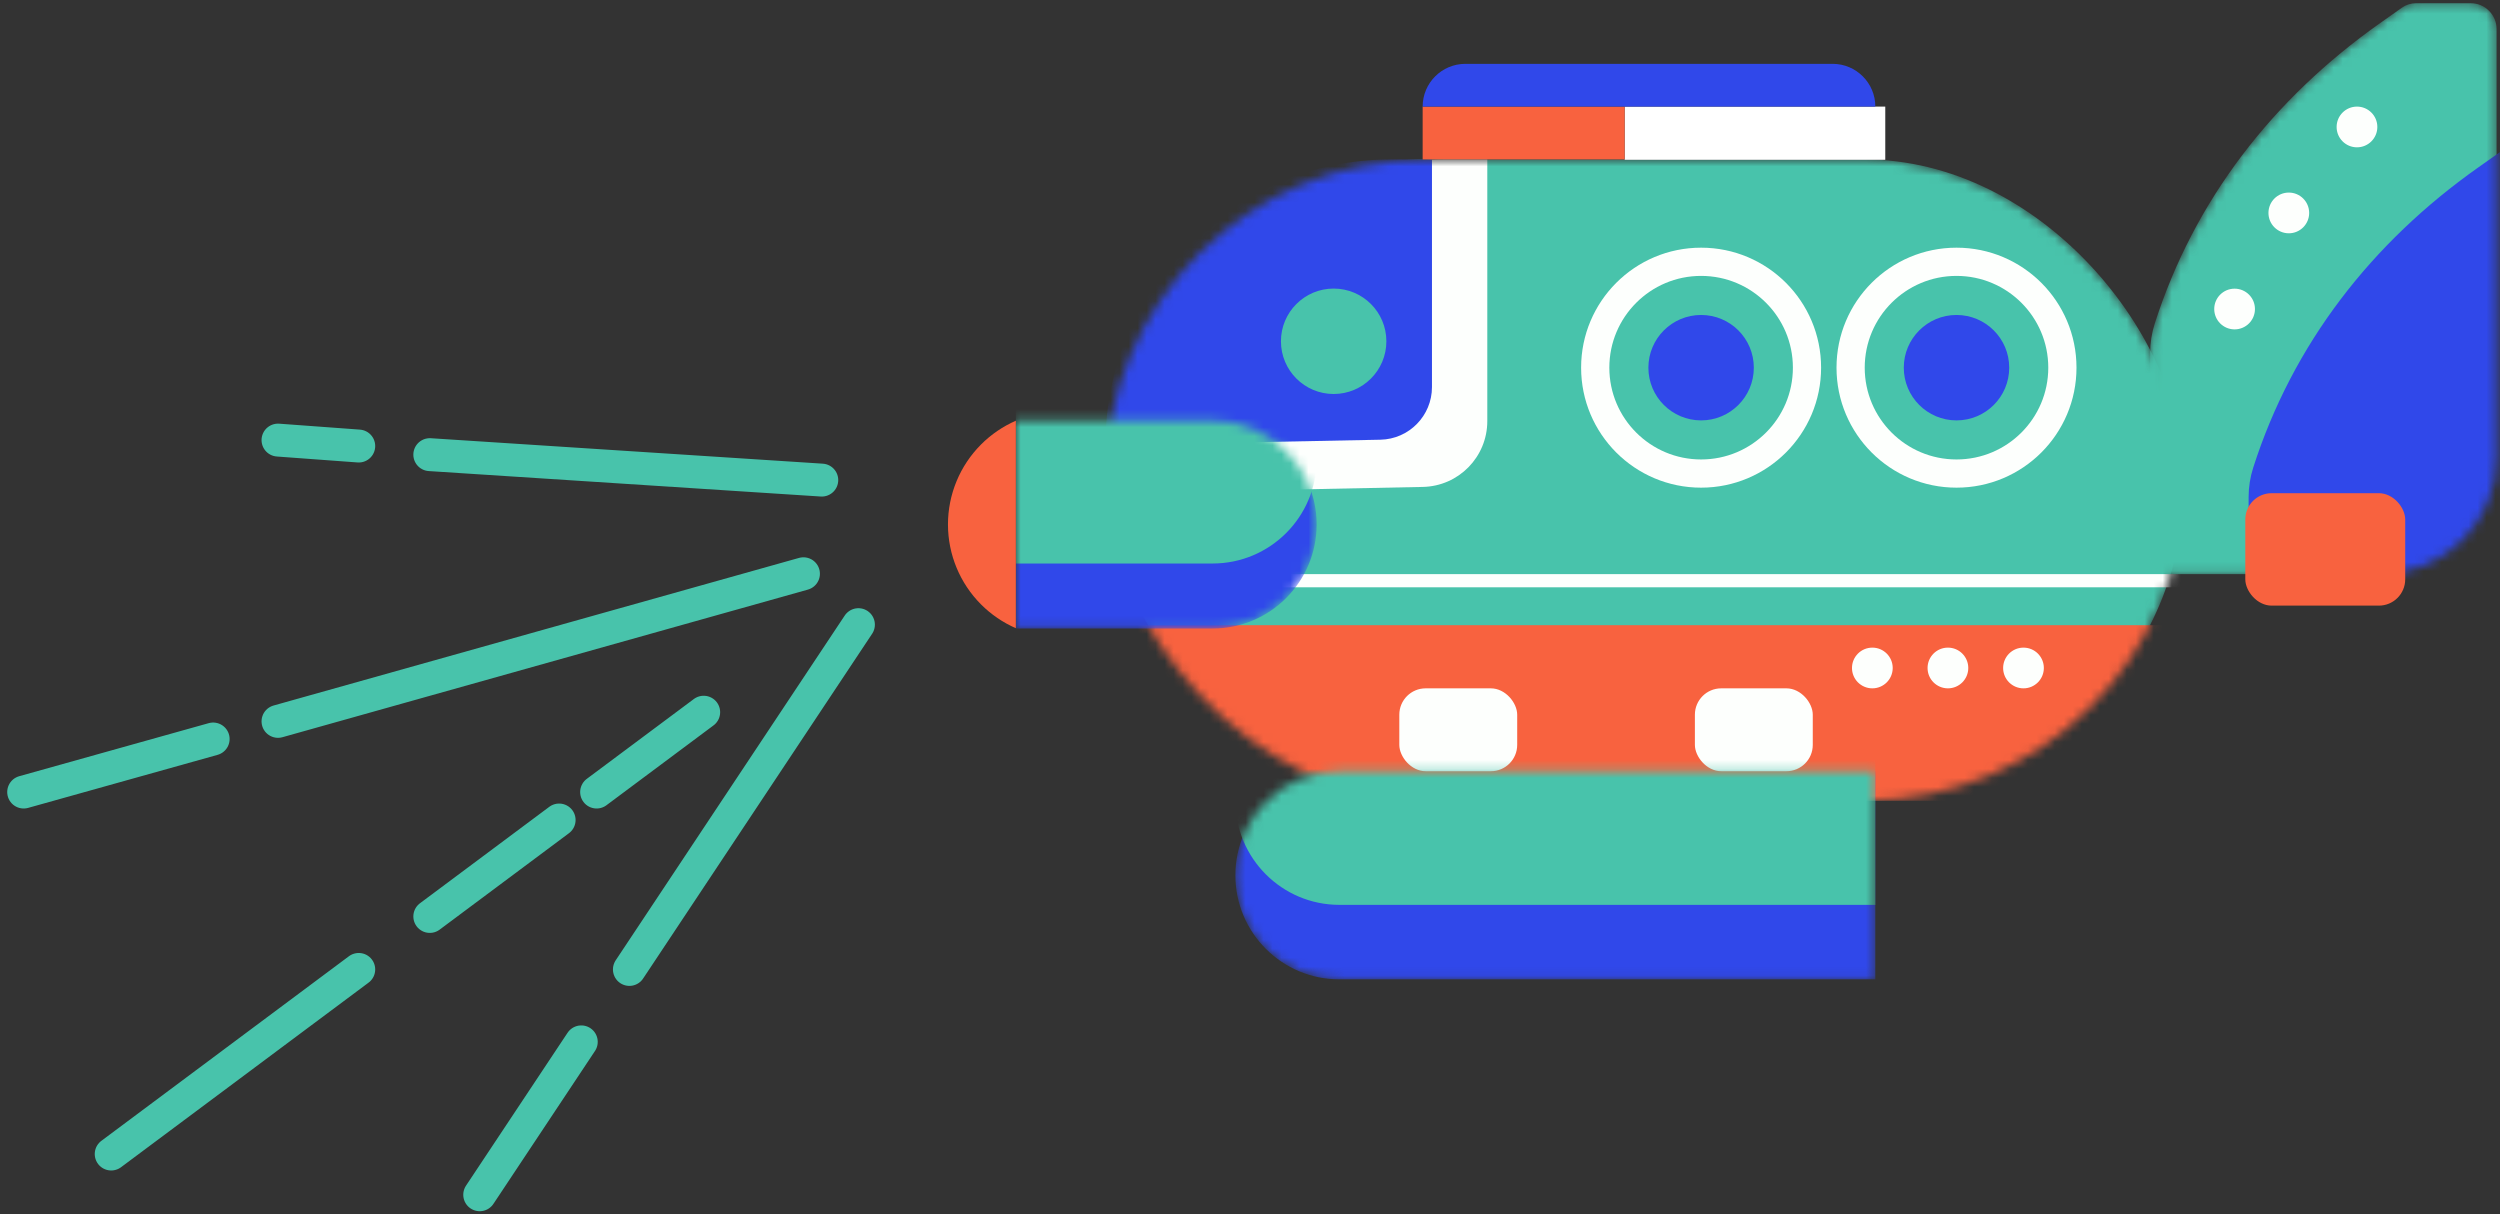
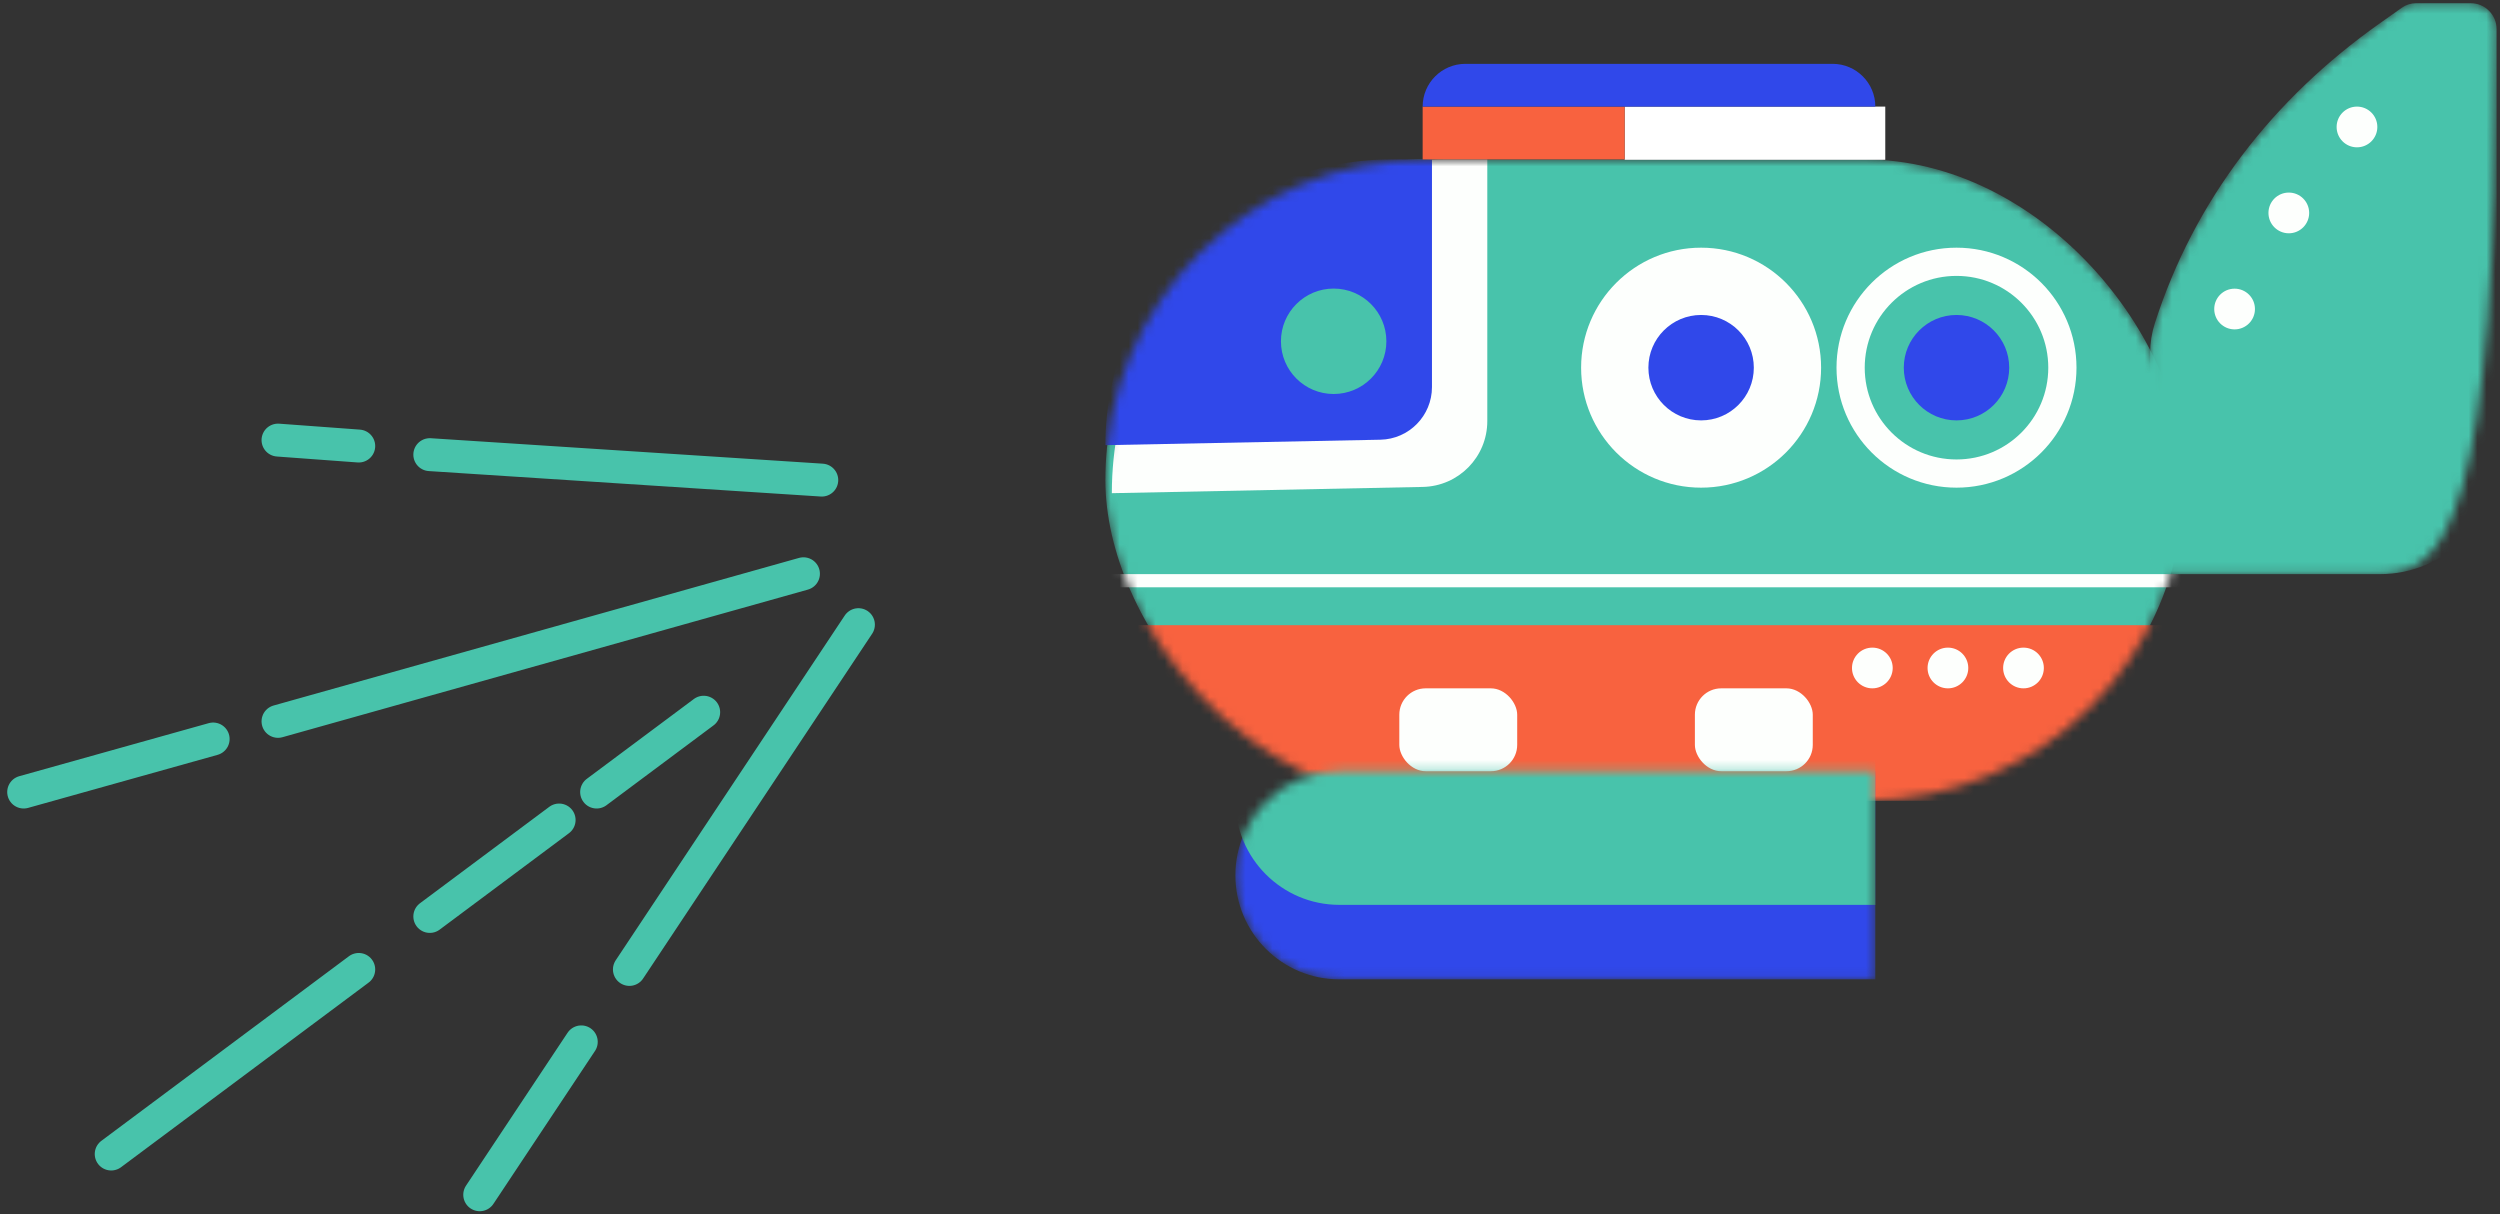
<svg xmlns="http://www.w3.org/2000/svg" width="278" height="135" viewBox="0 0 278 135" fill="none">
  <rect x="0" y="0" width="278" height="135" fill="#333333" stroke="none" />
  <path d="M91.382 53.387L47.794 50.557M30.914 48.939L39.893 49.599M89.344 63.802L30.914 80.216M2.632 88.076L23.703 82.177M95.457 69.462L69.989 107.801M53.345 132.857L64.638 115.856M78.25 79.198L66.344 88.076M12.365 128.328L39.893 107.801M47.794 101.909L62.175 91.185" stroke="#48C3AB" stroke-width="3.66" stroke-linecap="round" stroke-linejoin="round" />
  <mask id="mask0_655_327" style="mask-type:alpha" maskUnits="userSpaceOnUse" x="122" y="17" width="121" height="73">
    <rect x="122.918" y="17.725" width="120.019" height="71.324" rx="35.662" fill="#B7E1FF" />
  </mask>
  <g mask="url(#mask0_655_327)">
    <rect x="122.918" y="17.725" width="120.019" height="71.324" rx="35.662" fill="#48C3AB" />
    <path d="M165.388 46.828V17.725H160.755C140.255 17.725 123.637 34.343 123.637 54.842L158.216 54.146C162.2 54.066 165.388 50.813 165.388 46.828Z" fill="#FDFFFD" />
    <path d="M159.235 43.042V17.725H154.695C137.145 17.725 122.918 31.952 122.918 49.502L153.496 48.896C156.684 48.833 159.235 46.23 159.235 43.042Z" fill="#3048EA" />
    <rect x="122.918" y="69.521" width="120.019" height="19.529" fill="#F8623F" />
    <rect width="120.019" height="1.465" transform="matrix(1 0 0 -1 122.918 65.308)" fill="#FDFFFD" />
  </g>
  <rect x="155.604" y="76.544" width="13.108" height="9.217" rx="2.928" fill="#FDFFFD" />
  <rect x="188.472" y="76.544" width="13.108" height="9.217" rx="2.928" fill="#FDFFFD" />
  <mask id="mask1_655_327" style="mask-type:alpha" maskUnits="userSpaceOnUse" x="112" y="46" width="35" height="24">
-     <path d="M146.411 58.319C146.411 51.928 141.23 46.747 134.839 46.747H112.962V69.891H134.839C141.23 69.891 146.411 64.71 146.411 58.319Z" fill="#0F7FF8" />
-   </mask>
+     </mask>
  <g mask="url(#mask1_655_327)">
    <path d="M146.411 58.319C146.411 51.928 141.23 46.747 134.839 46.747H112.962V69.891H134.839C141.23 69.891 146.411 64.71 146.411 58.319Z" fill="#3048EA" />
    <path d="M146.411 51.091C146.411 44.7 141.23 39.52 134.839 39.52H112.962V62.663H134.839C141.23 62.663 146.411 57.482 146.411 51.091Z" fill="#48C3AB" />
  </g>
  <circle cx="189.163" cy="40.885" r="13.343" fill="#FDFFFD" />
  <circle cx="217.563" cy="40.885" r="13.343" fill="#FDFFFD" />
-   <circle cx="189.164" cy="40.886" r="10.206" fill="#48C3AB" />
  <circle cx="217.563" cy="40.886" r="10.206" fill="#48C3AB" />
  <circle cx="189.163" cy="40.886" r="5.862" fill="#3048EA" />
  <circle cx="148.303" cy="37.951" r="5.862" fill="#48C3AB" />
  <mask id="mask2_655_327" style="mask-type:alpha" maskUnits="userSpaceOnUse" x="239" y="0" width="39" height="64">
-     <path d="M267.096 0.853C267.553 0.53 268.098 0.357 268.656 0.357L274.744 0.357C276.333 0.357 277.621 1.645 277.621 3.234V50.897C277.621 58.047 271.824 63.843 264.674 63.843H241.255C240.063 63.843 239.097 62.877 239.097 61.686V39.248C239.097 38.141 239.269 37.04 239.606 35.985C244.017 22.207 252.792 10.959 264.607 2.611L267.096 0.853Z" fill="#7BC6FC" />
+     <path d="M267.096 0.853C267.553 0.53 268.098 0.357 268.656 0.357L274.744 0.357C276.333 0.357 277.621 1.645 277.621 3.234C277.621 58.047 271.824 63.843 264.674 63.843H241.255C240.063 63.843 239.097 62.877 239.097 61.686V39.248C239.097 38.141 239.269 37.04 239.606 35.985C244.017 22.207 252.792 10.959 264.607 2.611L267.096 0.853Z" fill="#7BC6FC" />
  </mask>
  <g mask="url(#mask2_655_327)">
    <path d="M267.096 0.853C267.553 0.53 268.098 0.357 268.656 0.357L274.744 0.357C276.333 0.357 277.621 1.645 277.621 3.234V50.897C277.621 58.047 271.824 63.843 264.674 63.843H241.255C240.063 63.843 239.097 62.877 239.097 61.686V39.248C239.097 38.141 239.269 37.04 239.606 35.985C244.017 22.207 252.792 10.959 264.607 2.611L267.096 0.853Z" fill="#48C3AB" />
-     <path d="M278.045 16.878C278.502 16.556 279.047 16.382 279.606 16.382L285.693 16.382C287.282 16.382 288.57 17.67 288.57 19.259V66.922C288.57 74.072 282.773 79.869 275.623 79.869H252.204C251.012 79.869 250.046 78.903 250.046 77.711V55.274C250.046 54.166 250.218 53.065 250.555 52.01C254.966 38.232 263.742 26.984 275.556 18.637L278.045 16.878Z" fill="#3048EA" />
  </g>
  <circle cx="208.205" cy="74.28" r="2.264" fill="#FDFFFD" />
  <circle cx="248.487" cy="34.364" r="2.264" fill="#FDFFFD" />
  <circle cx="254.516" cy="23.678" r="2.264" fill="#FDFFFD" />
  <circle cx="262.096" cy="14.118" r="2.264" fill="#FDFFFD" />
  <circle cx="216.609" cy="74.28" r="2.264" fill="#FDFFFD" />
  <circle cx="225.012" cy="74.28" r="2.264" fill="#FDFFFD" />
  <circle cx="217.563" cy="40.886" r="5.862" fill="#3048EA" />
  <rect x="180.662" y="11.854" width="28.98" height="5.915" fill="white" />
  <rect x="158.199" y="11.854" width="22.463" height="5.871" fill="#F8623F" />
  <path d="M158.199 11.854C158.199 9.228 160.328 7.099 162.954 7.099H203.783C206.409 7.099 208.537 9.228 208.537 11.854H158.199Z" fill="#3048EA" />
  <mask id="mask3_655_327" style="mask-type:alpha" maskUnits="userSpaceOnUse" x="137" y="85" width="72" height="24">
    <path d="M137.375 97.332C137.375 90.941 142.556 85.76 148.947 85.76H208.535V108.904H148.947C142.556 108.904 137.375 103.723 137.375 97.332Z" fill="#7BC6FC" />
  </mask>
  <g mask="url(#mask3_655_327)">
    <path d="M137.375 97.332C137.375 90.941 142.556 85.76 148.947 85.76H208.535V108.904H148.947C142.556 108.904 137.375 103.723 137.375 97.332Z" fill="#3048EA" />
    <path d="M137.375 89.049C137.375 82.658 142.556 77.478 148.947 77.478H208.535V100.621H148.947C142.556 100.621 137.375 95.44 137.375 89.049Z" fill="#48C3AB" />
  </g>
-   <path fill-rule="evenodd" clip-rule="evenodd" d="M112.962 46.785C111.535 47.408 110.223 48.297 109.101 49.419C106.74 51.779 105.414 54.981 105.414 58.32C105.414 61.658 106.74 64.86 109.101 67.221C110.223 68.343 111.535 69.232 112.962 69.855V46.785Z" fill="#F8623F" />
-   <rect x="249.678" y="54.843" width="17.782" height="12.503" rx="2.928" fill="#F8623F" />
</svg>